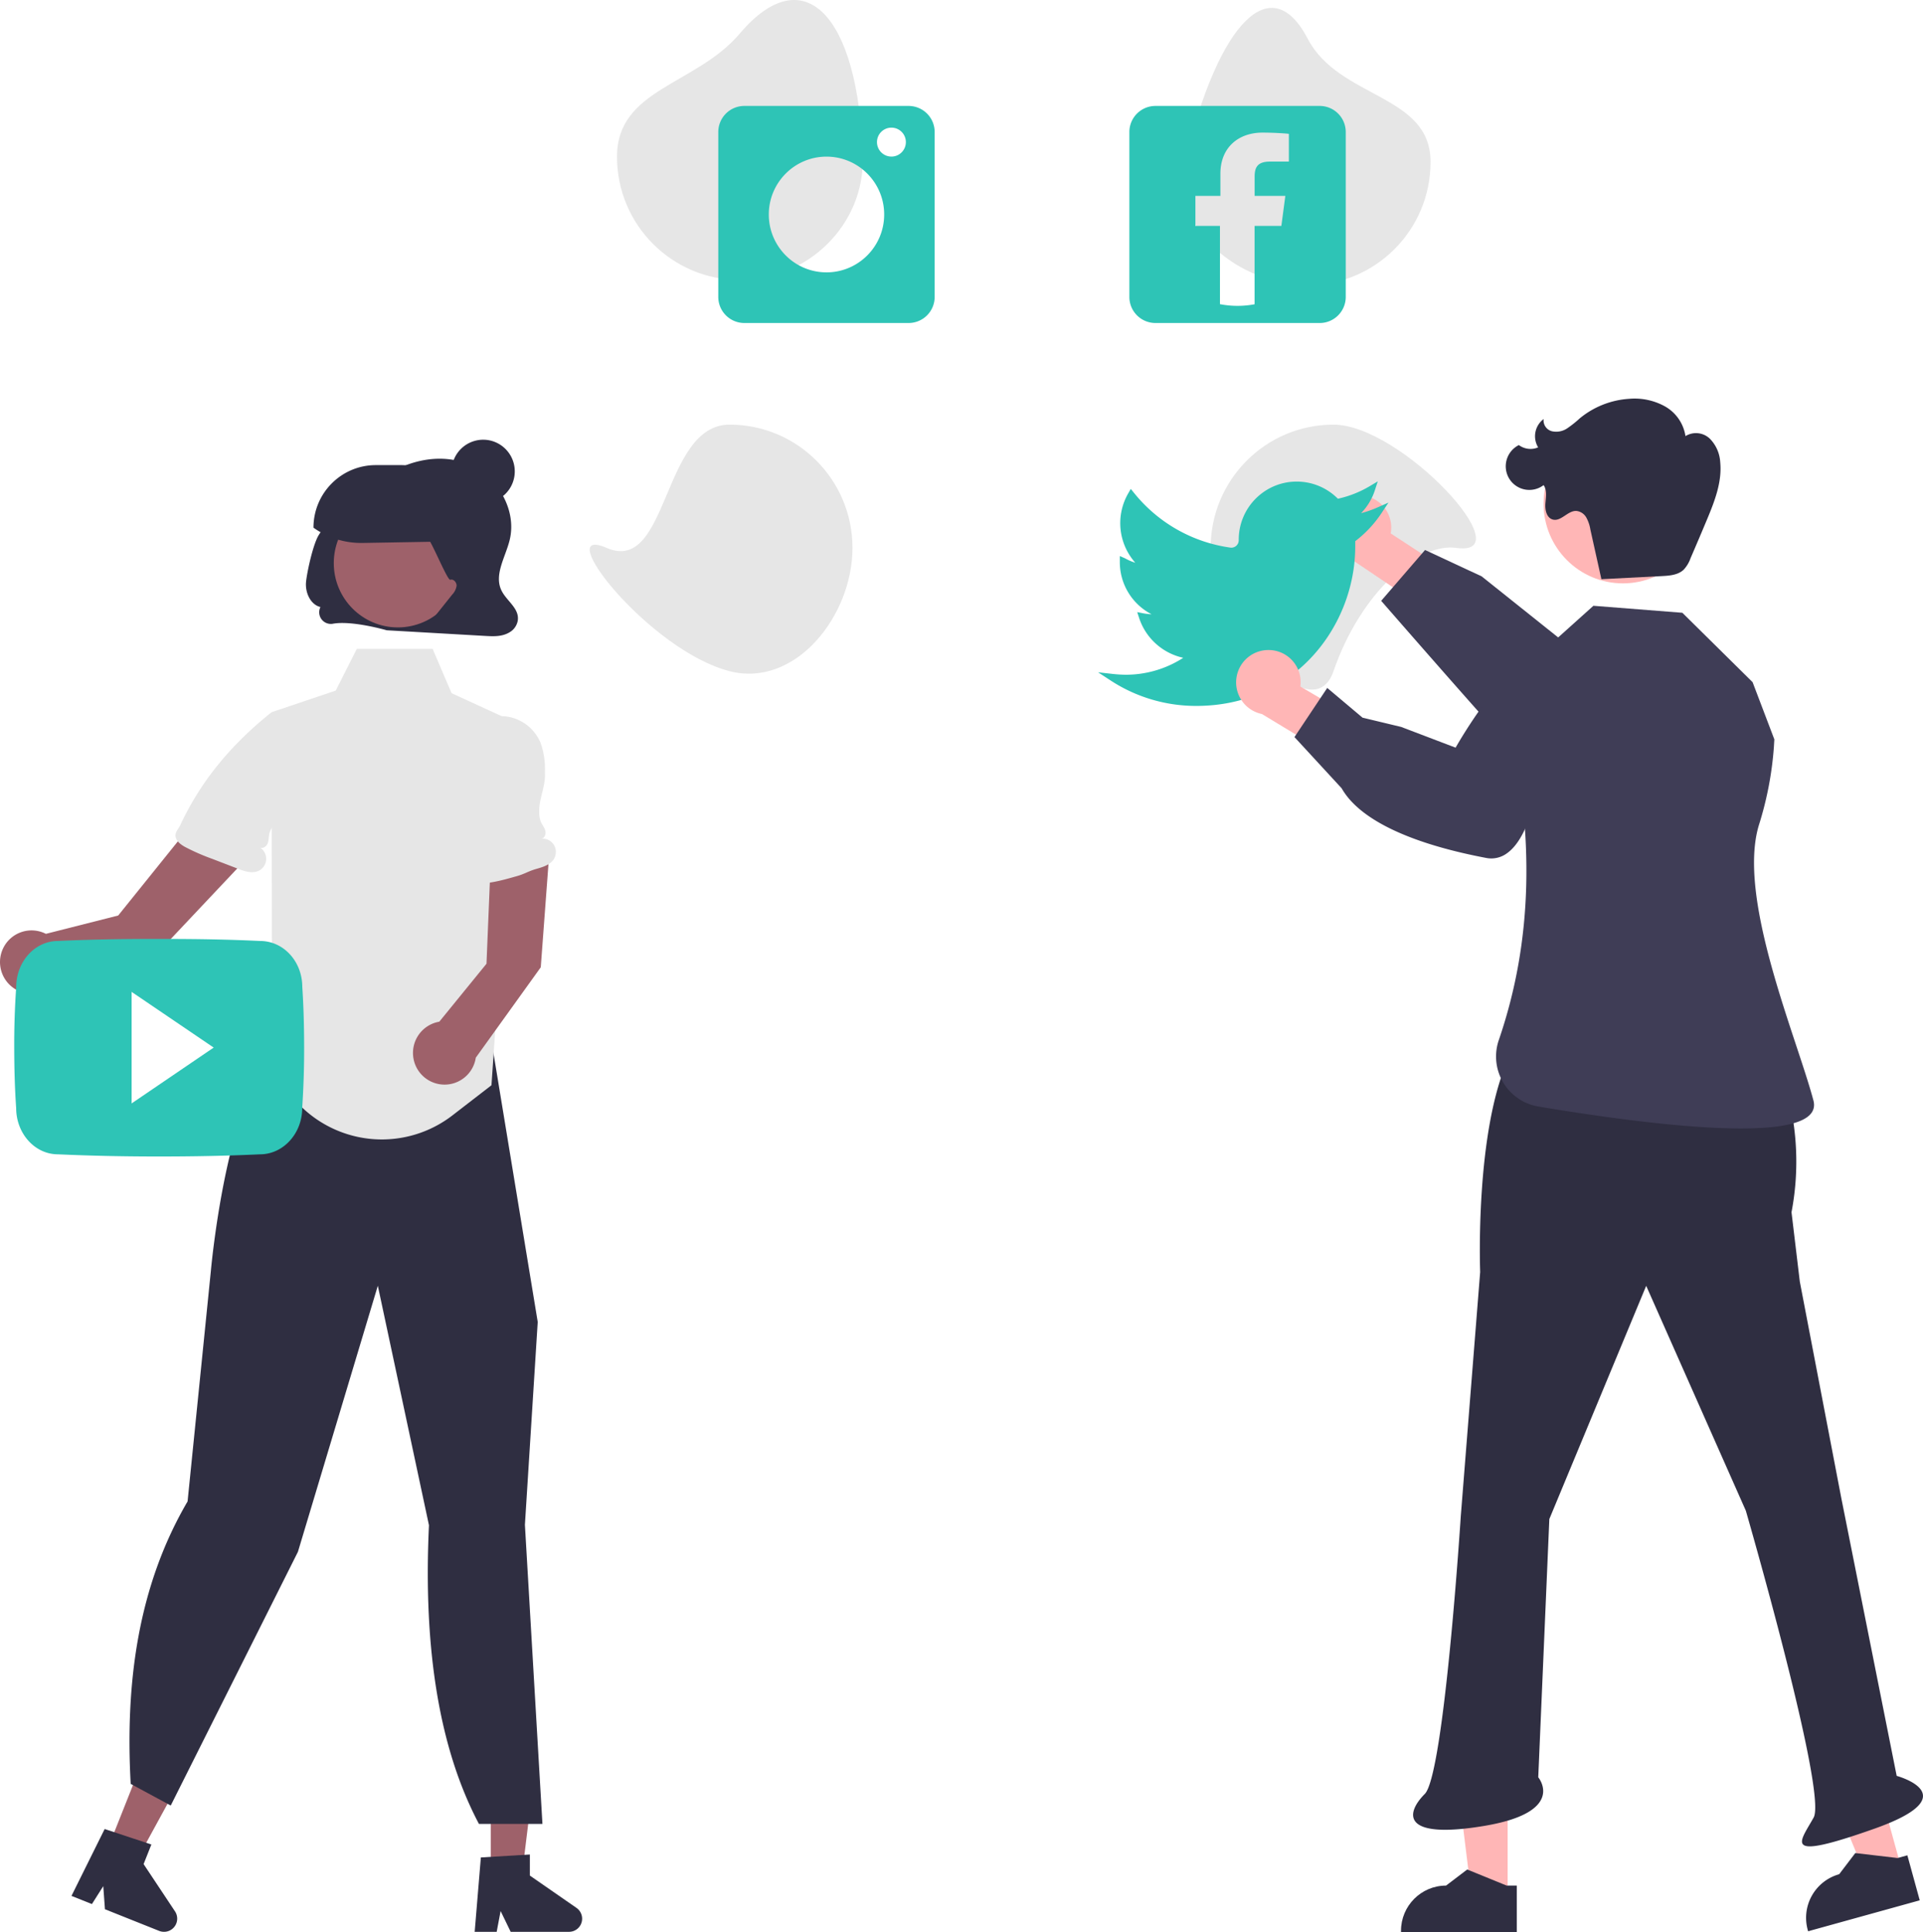
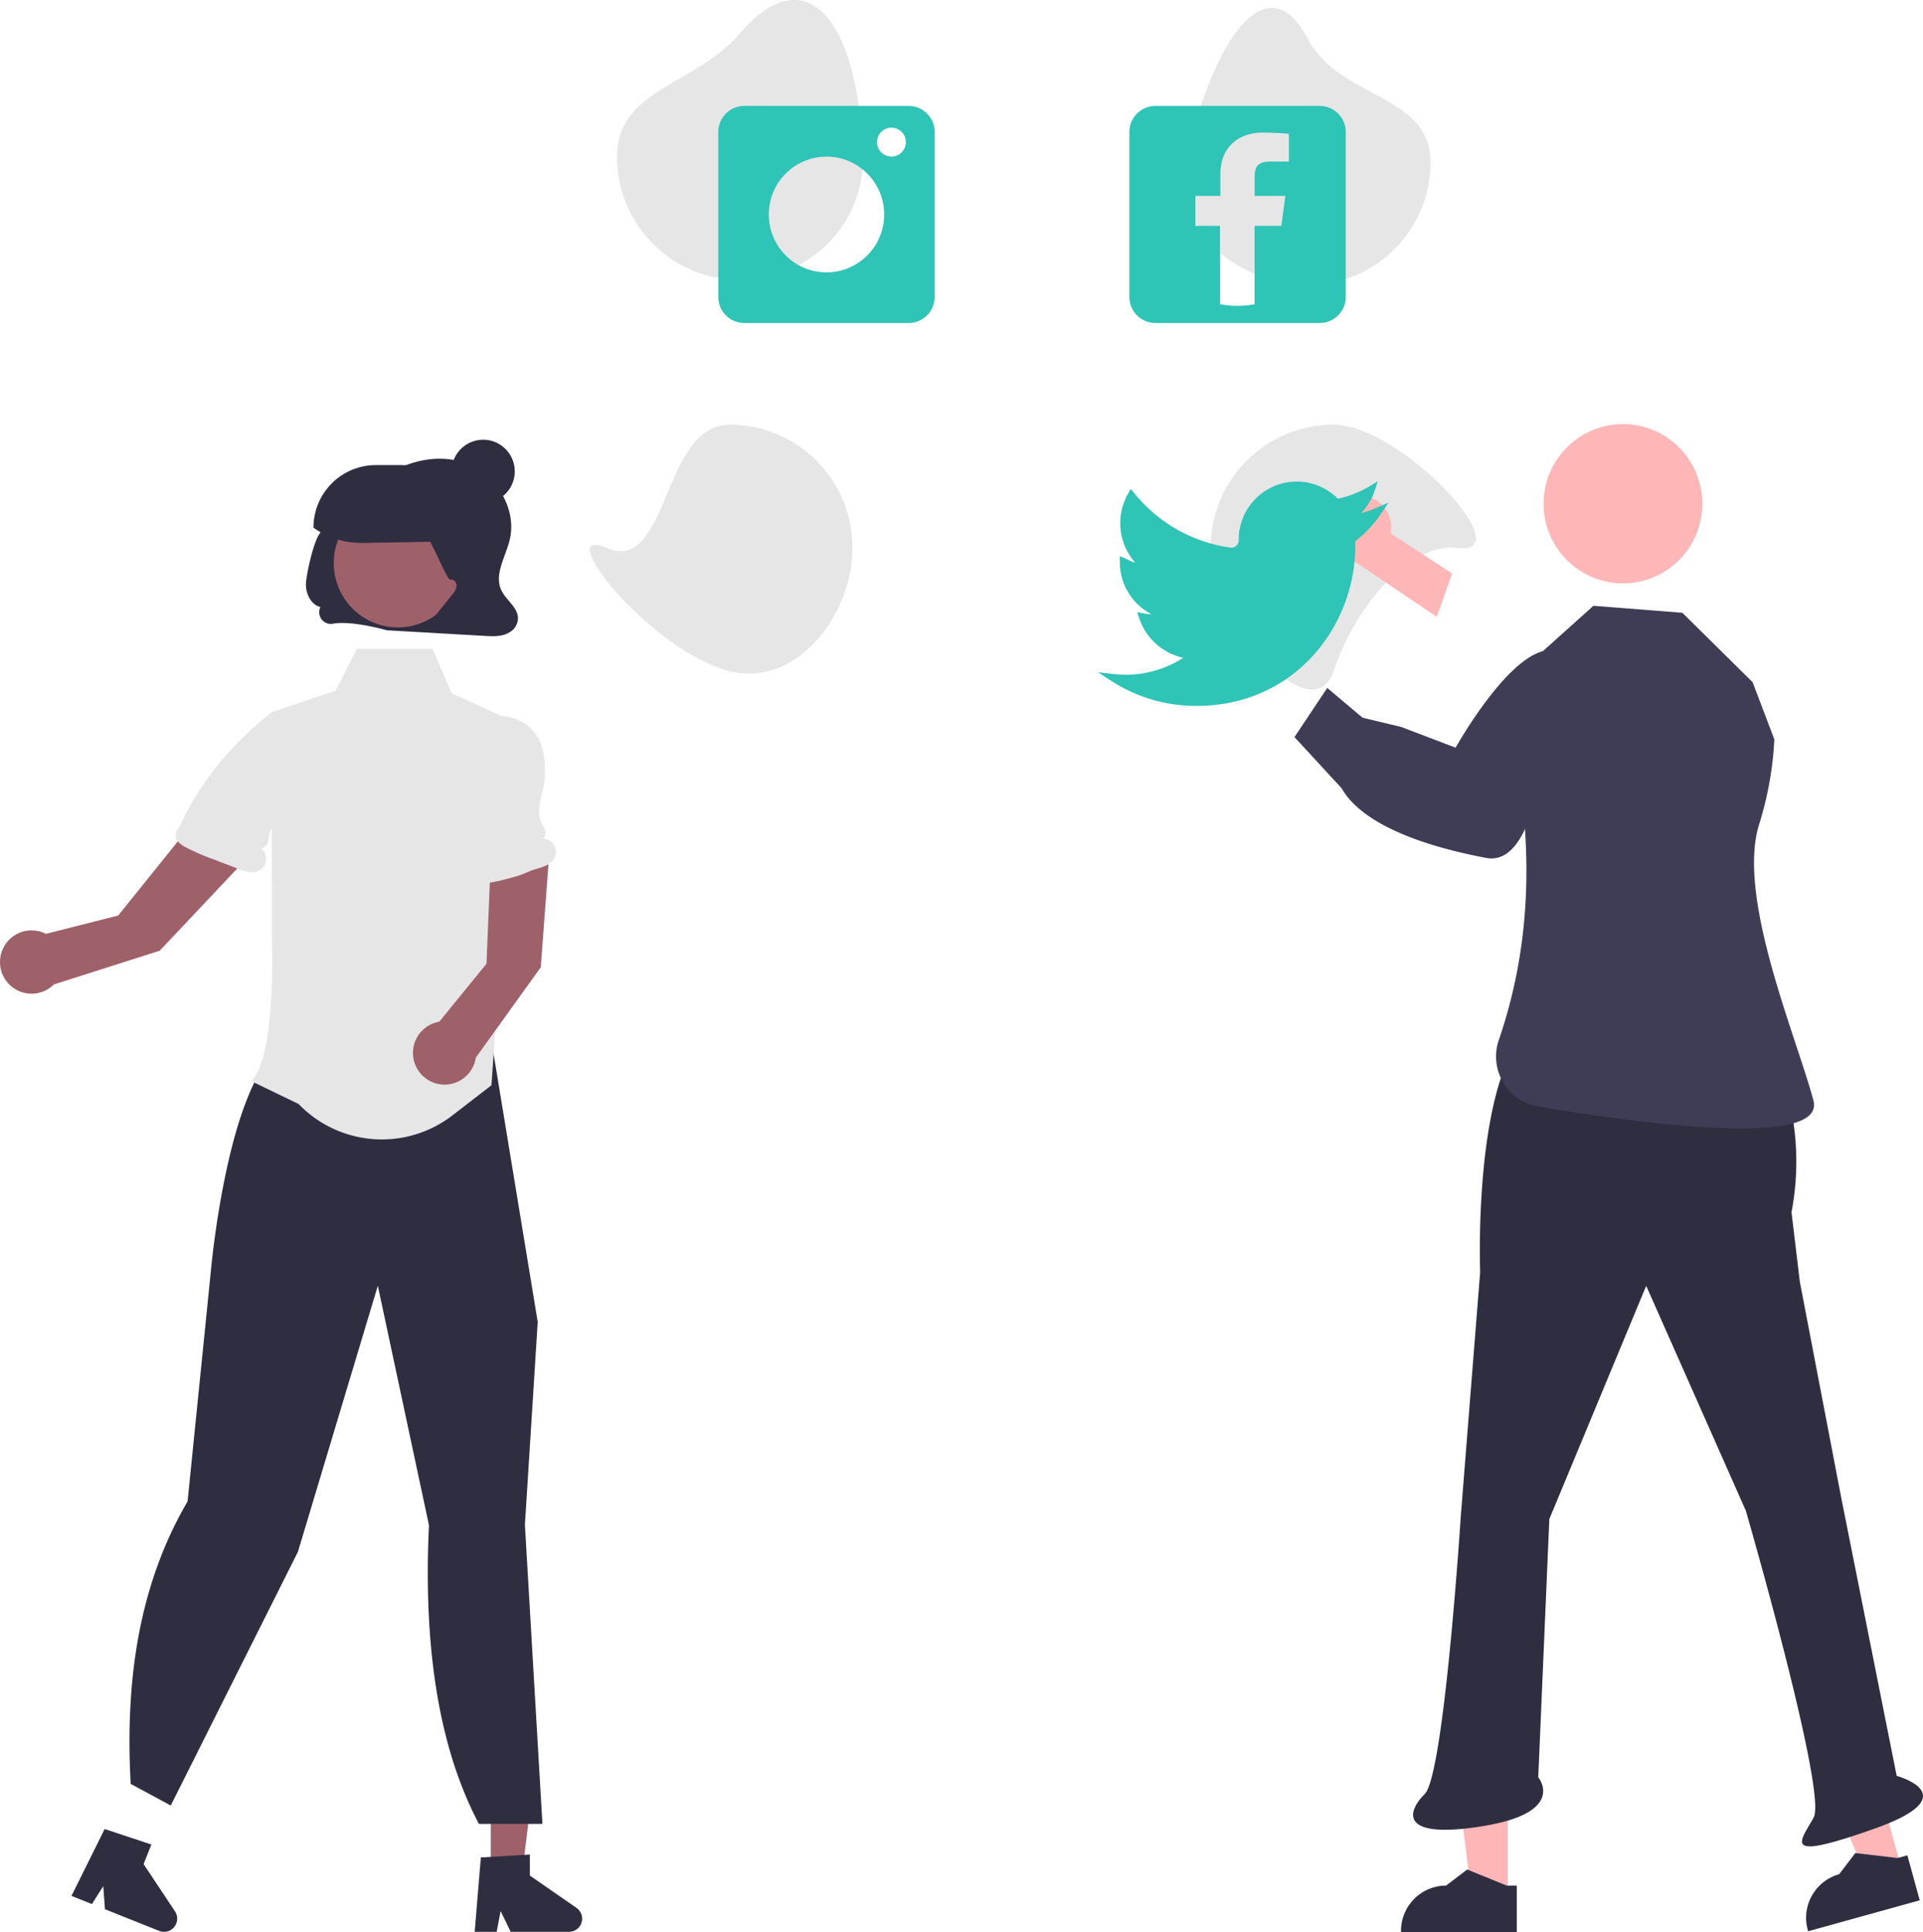
<svg xmlns="http://www.w3.org/2000/svg" width="221" height="222" fill="none">
  <g clip-path="url(#clip0_164_2099)">
    <path d="M56.406 215.825h3.528l1.675-13.638h-5.203v13.638z" fill="#9E616A" />
    <path d="M55.259 213.407l5.634-.336v2.418l5.356 3.711c.685.474.858 1.415.385 2.103-.279.407-.746.651-1.238.651H58.69l-1.157-2.392-.452 2.392h-2.528l.71-8.547h-.004z" fill="#2F2E41" />
-     <path d="M12.213 212.821l3.275 1.309 6.588-12.05-4.832-1.929-5.03 12.67z" fill="#9E616A" />
    <path d="M12.036 210.144l5.36 1.776-.893 2.251 3.609 5.431a1.514 1.514 0 0 1-1.817 2.245l-6.234-2.489-.193-2.652-1.304 2.056-2.35-.936 3.812-7.682h.01zm37.263-34.902l-5.878-27.52-9.183 30.574L19.7 207.288l-.076.153-4.604-2.485c-.65-11.774.894-22.806 6.538-32.453l2.675-26.476c.081-.907 2.076-22.145 8.391-25.912l1.848-4.23 18.39-4.557.067.077a14.136 14.136 0 0 1 3.37 7.081l5.498 33.39v.02l-1.472 23.295 2.015 34.367h-7.295c-4.512-8.516-6.426-19.955-5.746-34.321v.005z" fill="#2F2E41" />
    <path d="M139.132 62.952c0 7.819 11.579 21.553 14.122 14.162 3.111-9.052 9.741-14.794 14.121-14.163 7.721 1.11-6.319-14.162-14.121-14.162-7.797 0-14.122 6.338-14.122 14.163zm-2.97-44.35c-1.832 7.6 6.32 14.162 14.122 14.162s14.122-6.338 14.122-14.163c0-7.824-10.513-7.228-14.122-14.162-4.132-7.936-10.183-2.179-14.122 14.162zm-65.253-.596c0 7.82 6.32 14.162 14.121 14.162 7.802 0 14.346-6.343 14.122-14.162C98.675 1.629 92.35-4.79 85.031 3.844 79.98 9.8 70.909 10.18 70.909 18.006zm-1.183 44.946c-6.589-2.856 4.853 11.784 14.122 14.162C91.4 79.054 97.97 70.776 97.97 62.95c0-7.824-6.32-14.162-14.122-14.162-7.797 0-6.965 17.263-14.122 14.163z" fill="#E6E6E6" />
    <path d="M151.67 12.172h-18.888a2.996 2.996 0 0 0-2.99 2.998v18.943a2.996 2.996 0 0 0 2.99 2.998h18.888c1.65 0 2.99-1.344 2.99-2.998V15.17a2.996 2.996 0 0 0-2.99-2.998zm-3.548 6.394h-2.168c-1.477 0-1.766.702-1.766 1.74v2.2h3.528l-.457 3.451h-3.076v9c-1.315.25-2.665.245-3.98-.01v-8.99h-2.822v-3.451h2.873v-2.55c0-3.05 2.112-4.72 4.837-4.72 1.31 0 2.711.097 3.031.143v3.192-.005zm-43.695-6.394H85.538a2.996 2.996 0 0 0-2.99 2.998v18.943a2.996 2.996 0 0 0 2.99 2.998h18.889a2.996 2.996 0 0 0 2.989-2.998V15.17a2.996 2.996 0 0 0-2.989-2.998zm-9.442 19.12c-3.66 0-6.63-2.978-6.63-6.648 0-3.67 2.97-6.648 6.63-6.648 3.66 0 6.629 2.978 6.629 6.648 0 3.67-2.97 6.649-6.63 6.649zm7.462-13.302c-.914 0-1.66-.743-1.66-1.664a1.66 1.66 0 1 1 3.32 0c0 .916-.741 1.665-1.66 1.665z" fill="#2EC4B6" />
    <path d="M156.223 56.914a3.69 3.69 0 0 1 3.599 4.368l7.056 4.607-1.746 4.984-9.873-6.644a3.72 3.72 0 0 1-2.675-4.52 3.7 3.7 0 0 1 3.639-2.795z" fill="#FFB6B6" />
-     <path d="M158.736 69.025l5.036-5.834 6.507 3.029 13.3 10.614c1.741.203 14.974 1.919 14.731 6.79a3.965 3.965 0 0 1-1.406 2.984c-2.087 1.73-5.706 1.237-5.843 1.217l-8.66-.433c-.452.112-5.152 1.191-7.64-.356-.756-.469-16.03-18.006-16.03-18.006l.005-.005z" fill="#3F3D56" />
    <path d="M173.264 217.988h-4.127l-1.965-15.959h6.092v15.959z" fill="#FFB6B6" />
    <path d="M174.315 222H161.01v-.168c0-2.866 2.32-5.192 5.178-5.192l2.431-1.848 4.533 1.848h1.163V222z" fill="#2F2E41" />
    <path d="M218.543 214.751l-3.98 1.099-6.126-14.854 5.868-1.629 4.238 15.384z" fill="#FFB6B6" />
    <path d="M220.619 218.335l-12.822 3.553-.046-.163a5.198 5.198 0 0 1 3.614-6.389l1.853-2.433 4.863.57 1.122-.31 1.421 5.167-.005.005zm-47.177-96.922l31.172 1.593.01.031a30.858 30.858 0 0 1 1.264 16.239l.955 7.977 4.771 24.884 6.361 31.898s8.269 2.235-2.543 6.063c-10.813 3.828-8.589 1.593-7-1.278 1.588-2.871-7.792-35.248-7.792-35.248l-11.452-25.84-11.132 26.797-1.274 29.669s3.34 3.986-6.203 5.584c-9.543 1.599-9.066-1.435-6.838-3.67 2.229-2.235 4.137-31.898 4.137-31.898l2.229-28.07s-.635-16.27 3.34-24.721l-.005-.01z" fill="#2F2E41" />
    <path d="M203.924 84.969l-2.508-6.593-8.071-7.972-10.223-.804-7.513 6.745-2.127 6.71c2.787 12.94 2.731 24.852-1.218 36.398a5.825 5.825 0 0 0 3.543 7.422c.305.107.619.189.939.245 11.579 1.949 33.142 4.877 31.66-.693-1.965-7.371-8.802-23.228-6.269-31.618a39.164 39.164 0 0 0 1.726-8.975l.051-.865h.01z" fill="#3F3D56" />
    <path d="M186.518 67.024c5.038 0 9.122-4.096 9.122-9.148s-4.084-9.148-9.122-9.148-9.122 4.096-9.122 9.148 4.084 9.148 9.122 9.148z" fill="#FFB6B6" />
-     <path d="M184.031 66.546l6.954-.357c.893-.046 1.863-.122 2.513-.738.35-.382.619-.825.786-1.313a425.94 425.94 0 0 0 1.914-4.5c.868-2.083 1.716-4.277 1.498-6.522a4.178 4.178 0 0 0-1.203-2.723 2.3 2.3 0 0 0-2.792-.285 4.724 4.724 0 0 0-2.346-3.411 7.196 7.196 0 0 0-4.126-.876 9.925 9.925 0 0 0-5.676 2.245c-.451.418-.939.805-1.446 1.15a2.258 2.258 0 0 1-1.767.327 1.284 1.284 0 0 1-.939-1.4 2.47 2.47 0 0 0-.629 3.258 2.257 2.257 0 0 1-2.219-.265 2.725 2.725 0 0 0-1.223 3.645 2.71 2.71 0 0 0 4.066.957c.421.59.264 1.4.208 2.123-.056.723.137 1.629.838 1.827.944.27 1.71-1.003 2.69-.987.492.04.929.326 1.173.758.233.428.391.891.467 1.375l1.259 5.67" fill="#2F2E41" />
    <path d="M137.447 81.105a17.926 17.926 0 0 1-9.787-2.907l-1.467-.957 1.736.194c.457.05.944.081 1.457.086 2.34 0 4.634-.672 6.599-1.945A6.882 6.882 0 0 1 130.914 71l-.219-.672.691.137c.314.061.634.097.954.107a6.737 6.737 0 0 1-3.645-5.976v-.713l.62.275c.365.209.756.372 1.157.494a6.846 6.846 0 0 1-.817-7.957l.299-.524.381.468a17.263 17.263 0 0 0 11.061 6.277.851.851 0 0 0 .964-.845c-.03-3.696 2.934-6.715 6.62-6.74a6.653 6.653 0 0 1 4.776 1.97c1.28-.28 2.508-.764 3.635-1.43l.949-.566-.345 1.054a6.71 6.71 0 0 1-1.574 2.601 12.727 12.727 0 0 0 1.858-.646l1.29-.57-.777 1.176a13.327 13.327 0 0 1-3.041 3.258v.6c0 9.011-6.832 18.327-18.269 18.327h-.035z" fill="#2EC4B6" />
-     <path d="M145.64 74.686a3.687 3.687 0 0 1 3.802 4.19l7.269 4.26-1.503 5.06-10.182-6.16a3.713 3.713 0 0 1-2.889-4.383 3.709 3.709 0 0 1 3.503-2.968z" fill="#FFB6B6" />
    <path d="M154.198 90.579l-5.431-5.895 3.766-5.646 4.056 3.416 4.436 1.064 6.259 2.382c.873-1.527 7.635-13.062 12.005-10.924a3.946 3.946 0 0 1 2.183 2.469c.767 2.606-1.101 5.752-1.172 5.87l-3.797 7.819c-.077.463-.929 5.223-3.325 6.908a3.032 3.032 0 0 1-2.381.529c-7.452-1.415-12.7-3.6-15.376-6.379a8.315 8.315 0 0 1-1.223-1.603v-.01z" fill="#3F3D56" />
    <path d="M57.61 67.798c-.838-1.802.492-3.818.964-5.758.883-3.62-1.604-7.544-4.98-8.796-3.376-1.258-7.249-.204-10.147 1.99-2.843 2.153-4.838 3.166-6.797 6.21-.655 1.019-1.35 4.185-1.477 5.407-.122 1.222.507 2.622 1.654 2.892a1.34 1.34 0 0 0 1.381 1.929c2.198-.428 6.239.743 6.239.743 3.766.214 7.533.433 11.3.647.964.056 1.964.106 2.832-.428.487-.285.822-.769.924-1.324.218-1.43-1.315-2.265-1.889-3.507l-.005-.005z" fill="#2F2E41" />
    <path d="M60.457 83.574l-.822 5.503-1.305 8.715-.224 3.228-1.624 23.666-4.477 3.457a13.28 13.28 0 0 1-17.69-1.303l-5.442-2.627c2.914-2.876 2.37-16.204 2.37-16.204l-.03-26.181 7.37-2.484 2.427-4.796h8.71l2.178 5.096 3.955 1.812 1.802.83 2.802 1.283v.005z" fill="#E6E6E6" />
-     <path d="M45.726 72.084c4.068 0 7.365-3.307 7.365-7.386 0-4.08-3.297-7.387-7.365-7.387s-7.366 3.307-7.366 7.387 3.298 7.386 7.366 7.386z" fill="#9E616A" />
+     <path d="M45.726 72.084c4.068 0 7.365-3.307 7.365-7.386 0-4.08-3.297-7.387-7.365-7.387s-7.366 3.307-7.366 7.387 3.298 7.386 7.366 7.386" fill="#9E616A" />
    <path d="M41.513 62.381a9.408 9.408 0 0 1-5.437-1.72l-.05-.036c0-3.97 3.207-7.188 7.167-7.188h2.924c3.924 0 7.106 3.202 7.101 7.137v.015a1.638 1.638 0 0 1-1.619 1.62l-9.914.172H41.513z" fill="#2F2E41" />
    <path d="M63.076 98.76l-6.675.055-.492 11.913-5.422 6.658a3.638 3.638 0 0 0-2.974 4.195 3.63 3.63 0 0 0 4.183 2.983 3.631 3.631 0 0 0 2.984-3.044l7.467-10.385.924-12.37.005-.006zm-35.183.356l-6.842-3.207-7.467 9.275-8.31 2.107a3.624 3.624 0 0 0-4.878 1.589 3.644 3.644 0 0 0 1.584 4.892 3.624 3.624 0 0 0 4.208-.662l12.167-3.879 9.538-10.115z" fill="#9E616A" />
    <path d="M49.411 71.52l2.548-3.193c.275-.28.457-.641.513-1.028.015-.392-.355-.81-.72-.687-.346.112-2.32-4.852-2.68-4.852-.377 0-.498-.499-.503-.875-.02-1.42 1.137.107 1.517-1.268.381-1.374 1.868-.193 3.148-.804 1.279-.611 3.02-.336 3.812.845.589.875.563 2.01.487 3.064a48.426 48.426 0 0 1-1.096 7.25c-.137.585-.335 1.242-.873 1.507a2.01 2.01 0 0 1-.934.137l-3.93-.02M55.529 57.8c2.004 0 3.63-1.63 3.63-3.64 0-2.01-1.626-3.64-3.63-3.64a3.635 3.635 0 0 0-3.63 3.64c0 2.01 1.625 3.64 3.63 3.64z" fill="#2F2E41" />
    <path d="M63.69 98.642c-.39.682-1.228.957-1.99 1.171-1.03.29-1.33.58-2.365.866a50.03 50.03 0 0 1-1.238.341c-.68.183-1.37.325-2.066.427-.584.082-1.274.082-1.655-.371a1.93 1.93 0 0 1-.29-1.324c.148-5.59.3-11.184.452-16.774l.315.107a4.955 4.955 0 0 1 2.792-.8c.467 0 .929.077 1.375.215a5.016 5.016 0 0 1 3.102 2.845 8.824 8.824 0 0 1 .508 3.162c0 .163 0 .325.005.493.02 1.4-.685 2.795-.665 4.195-.015.392.035.79.157 1.16.147.373.426.683.538 1.07.107.382-.07.906-.467.937a1.52 1.52 0 0 1 1.675 1.359c.036.32-.035.646-.193.926l.01-.005zM31.24 81.858c2.726.163 4.797 2.515 4.634 5.244-.02.31-.066.62-.142.921a10.01 10.01 0 0 1-1.756 3.243l-2.442 3.406a3.274 3.274 0 0 0-.563 1.028c-.102.387-.061.804-.203 1.181-.142.377-.594.687-.93.473.727.428.97 1.365.539 2.093-.163.28-.411.499-.706.626-.726.315-1.553.035-2.294-.25l-2.995-1.15a24.763 24.763 0 0 1-3.107-1.36c-.518-.284-1.07-.697-1.106-1.287-.03-.463.36-.815.553-1.232 2.442-5.239 6.03-9.408 10.487-12.961l.03.03v-.005z" fill="#E6E6E6" />
-     <path d="M34.741 113.4c0-2.932-2.152-5.289-4.848-5.289-3.609-.173-7.274-.234-11.03-.234h-1.168c-3.746 0-7.426.061-11.03.234-2.65 0-4.802 2.367-4.802 5.304a93.775 93.775 0 0 0-.228 6.944c.005 2.296.06 4.643.223 6.944 0 2.937 2.152 5.32 4.802 5.32 3.782.173 7.665.249 11.61.249 3.943 0 7.821-.071 11.613-.249 2.66 0 4.848-2.383 4.848-5.32.152-2.327.228-4.643.223-6.979-.005-2.332-.06-4.638-.213-6.944v.02zm-19.614 13.379V113.96l9.431 6.399-9.431 6.414v.006z" fill="#2EC4B6" />
  </g>
  <defs>
    <clipPath id="clip0_164_2099">
      <path fill="#fff" d="M0 0H221V222H0z" />
    </clipPath>
  </defs>
</svg>